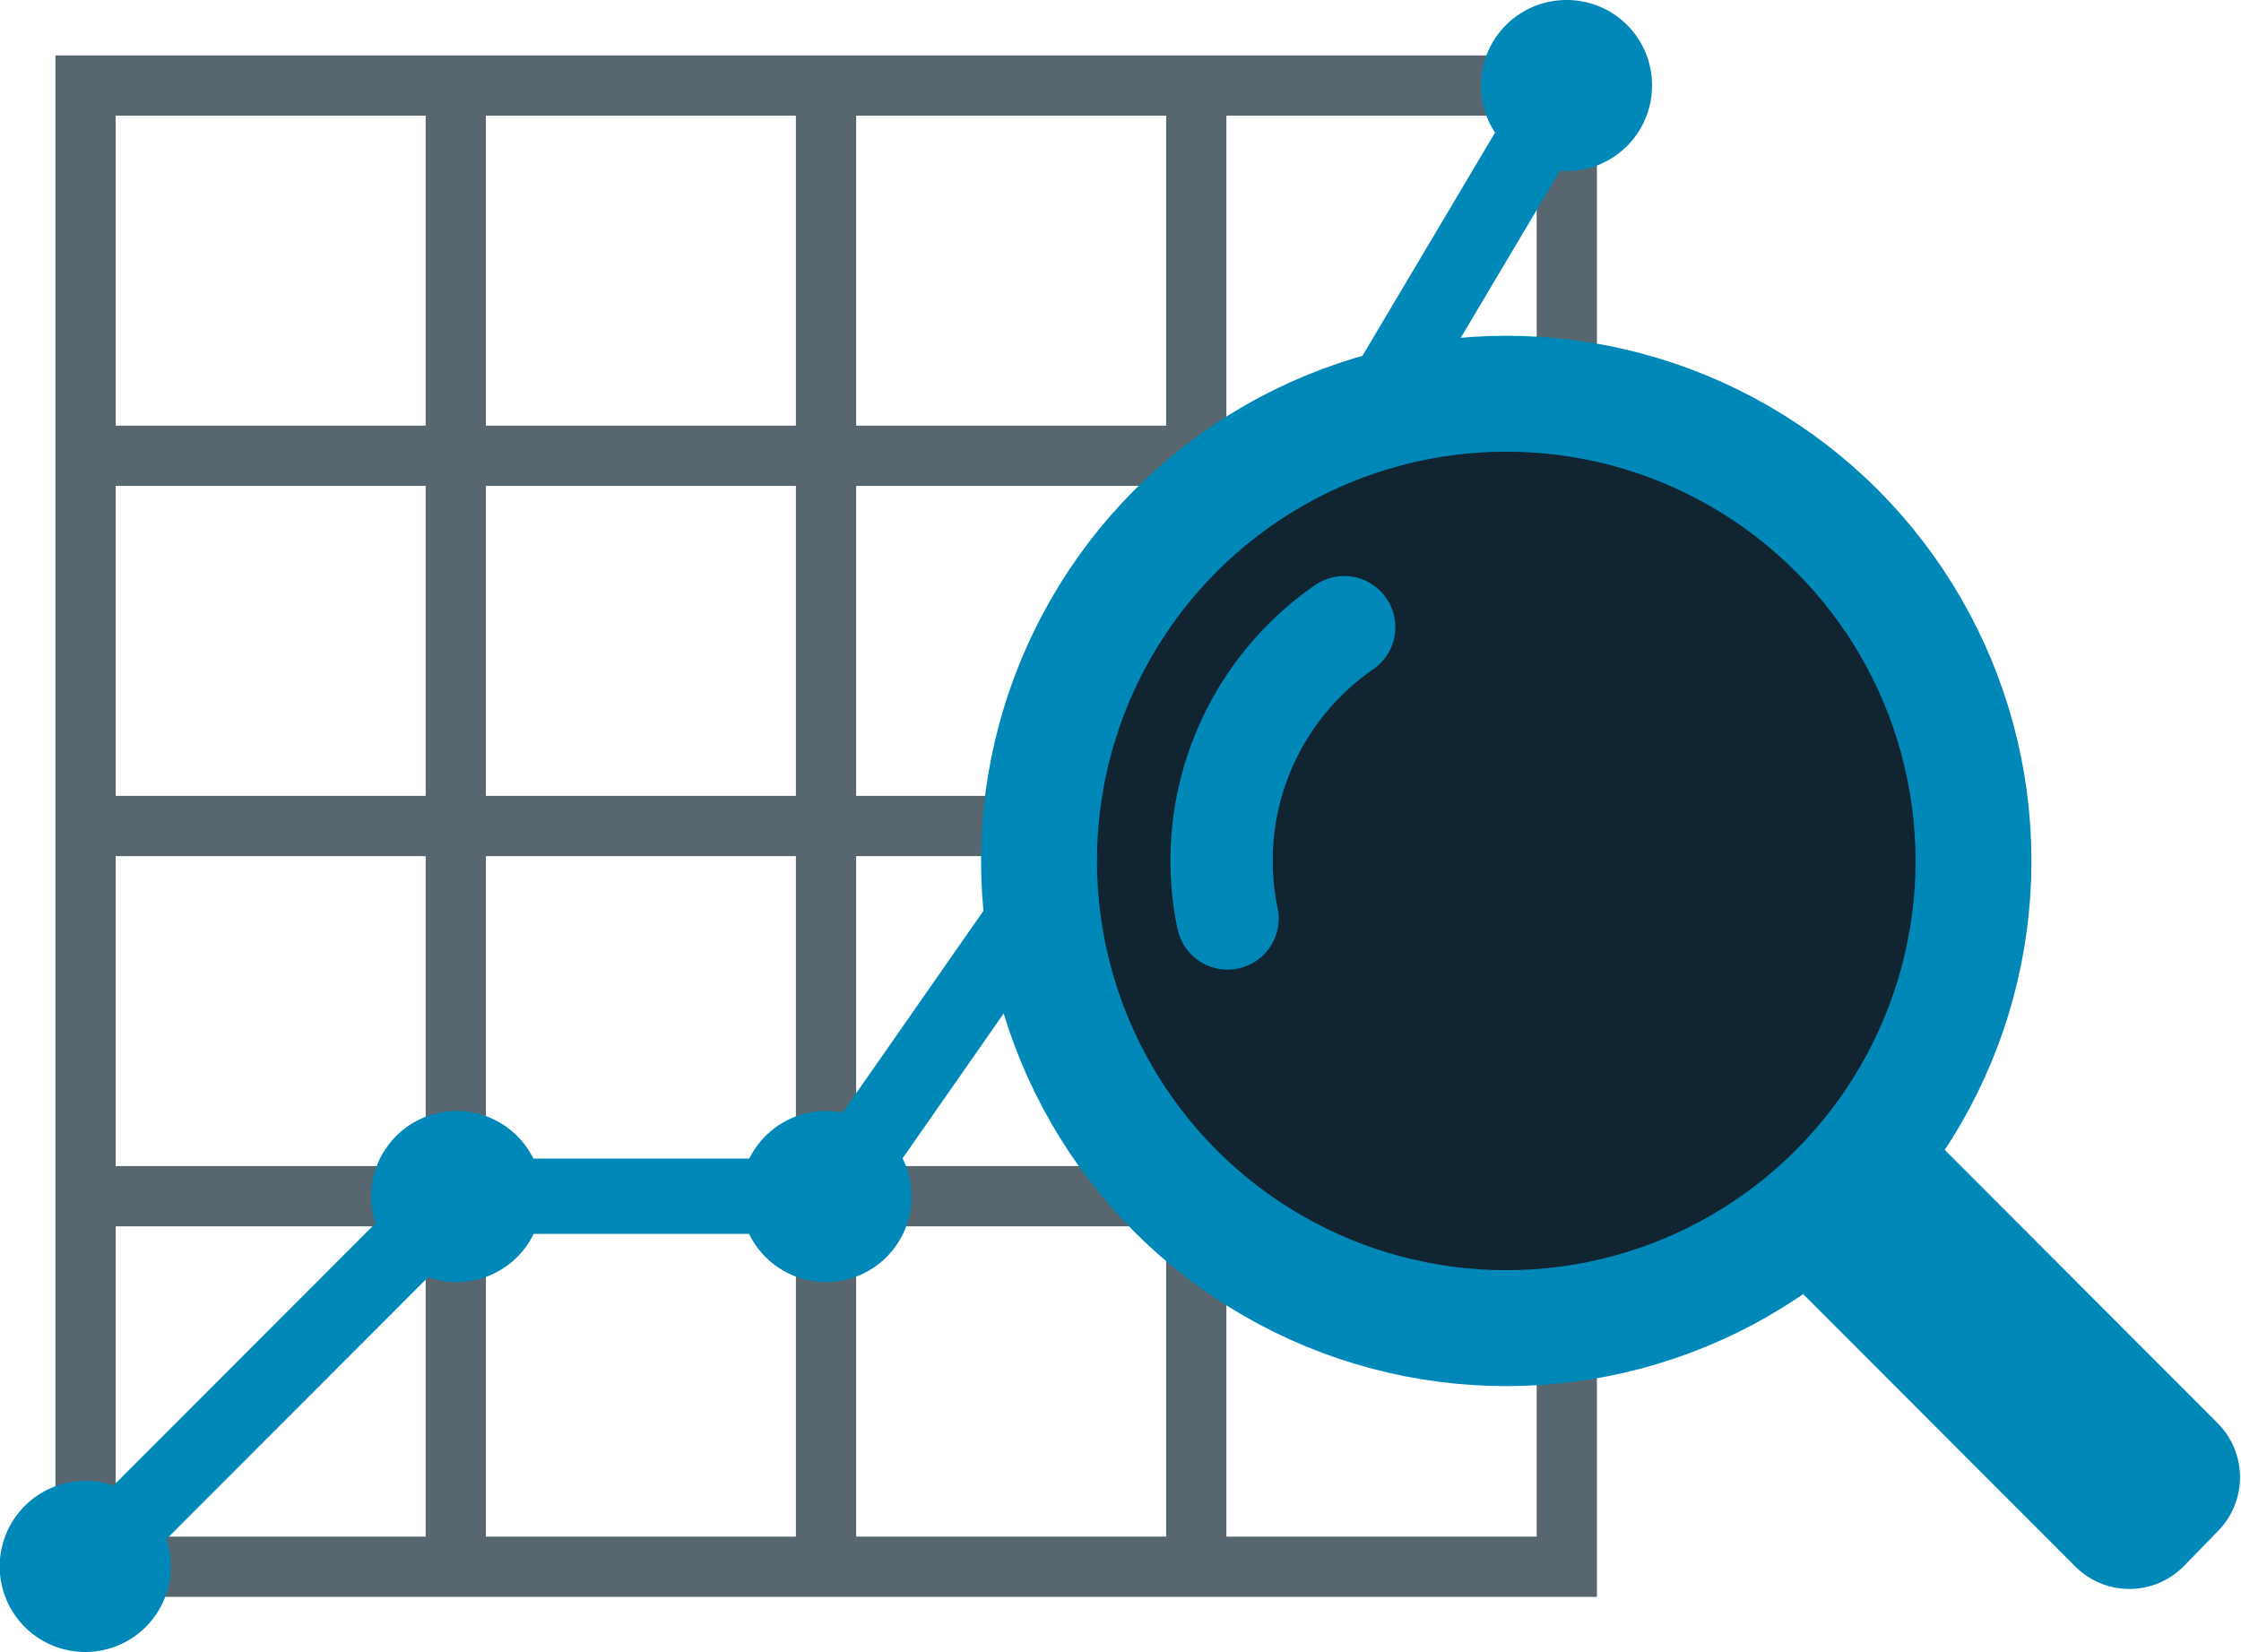
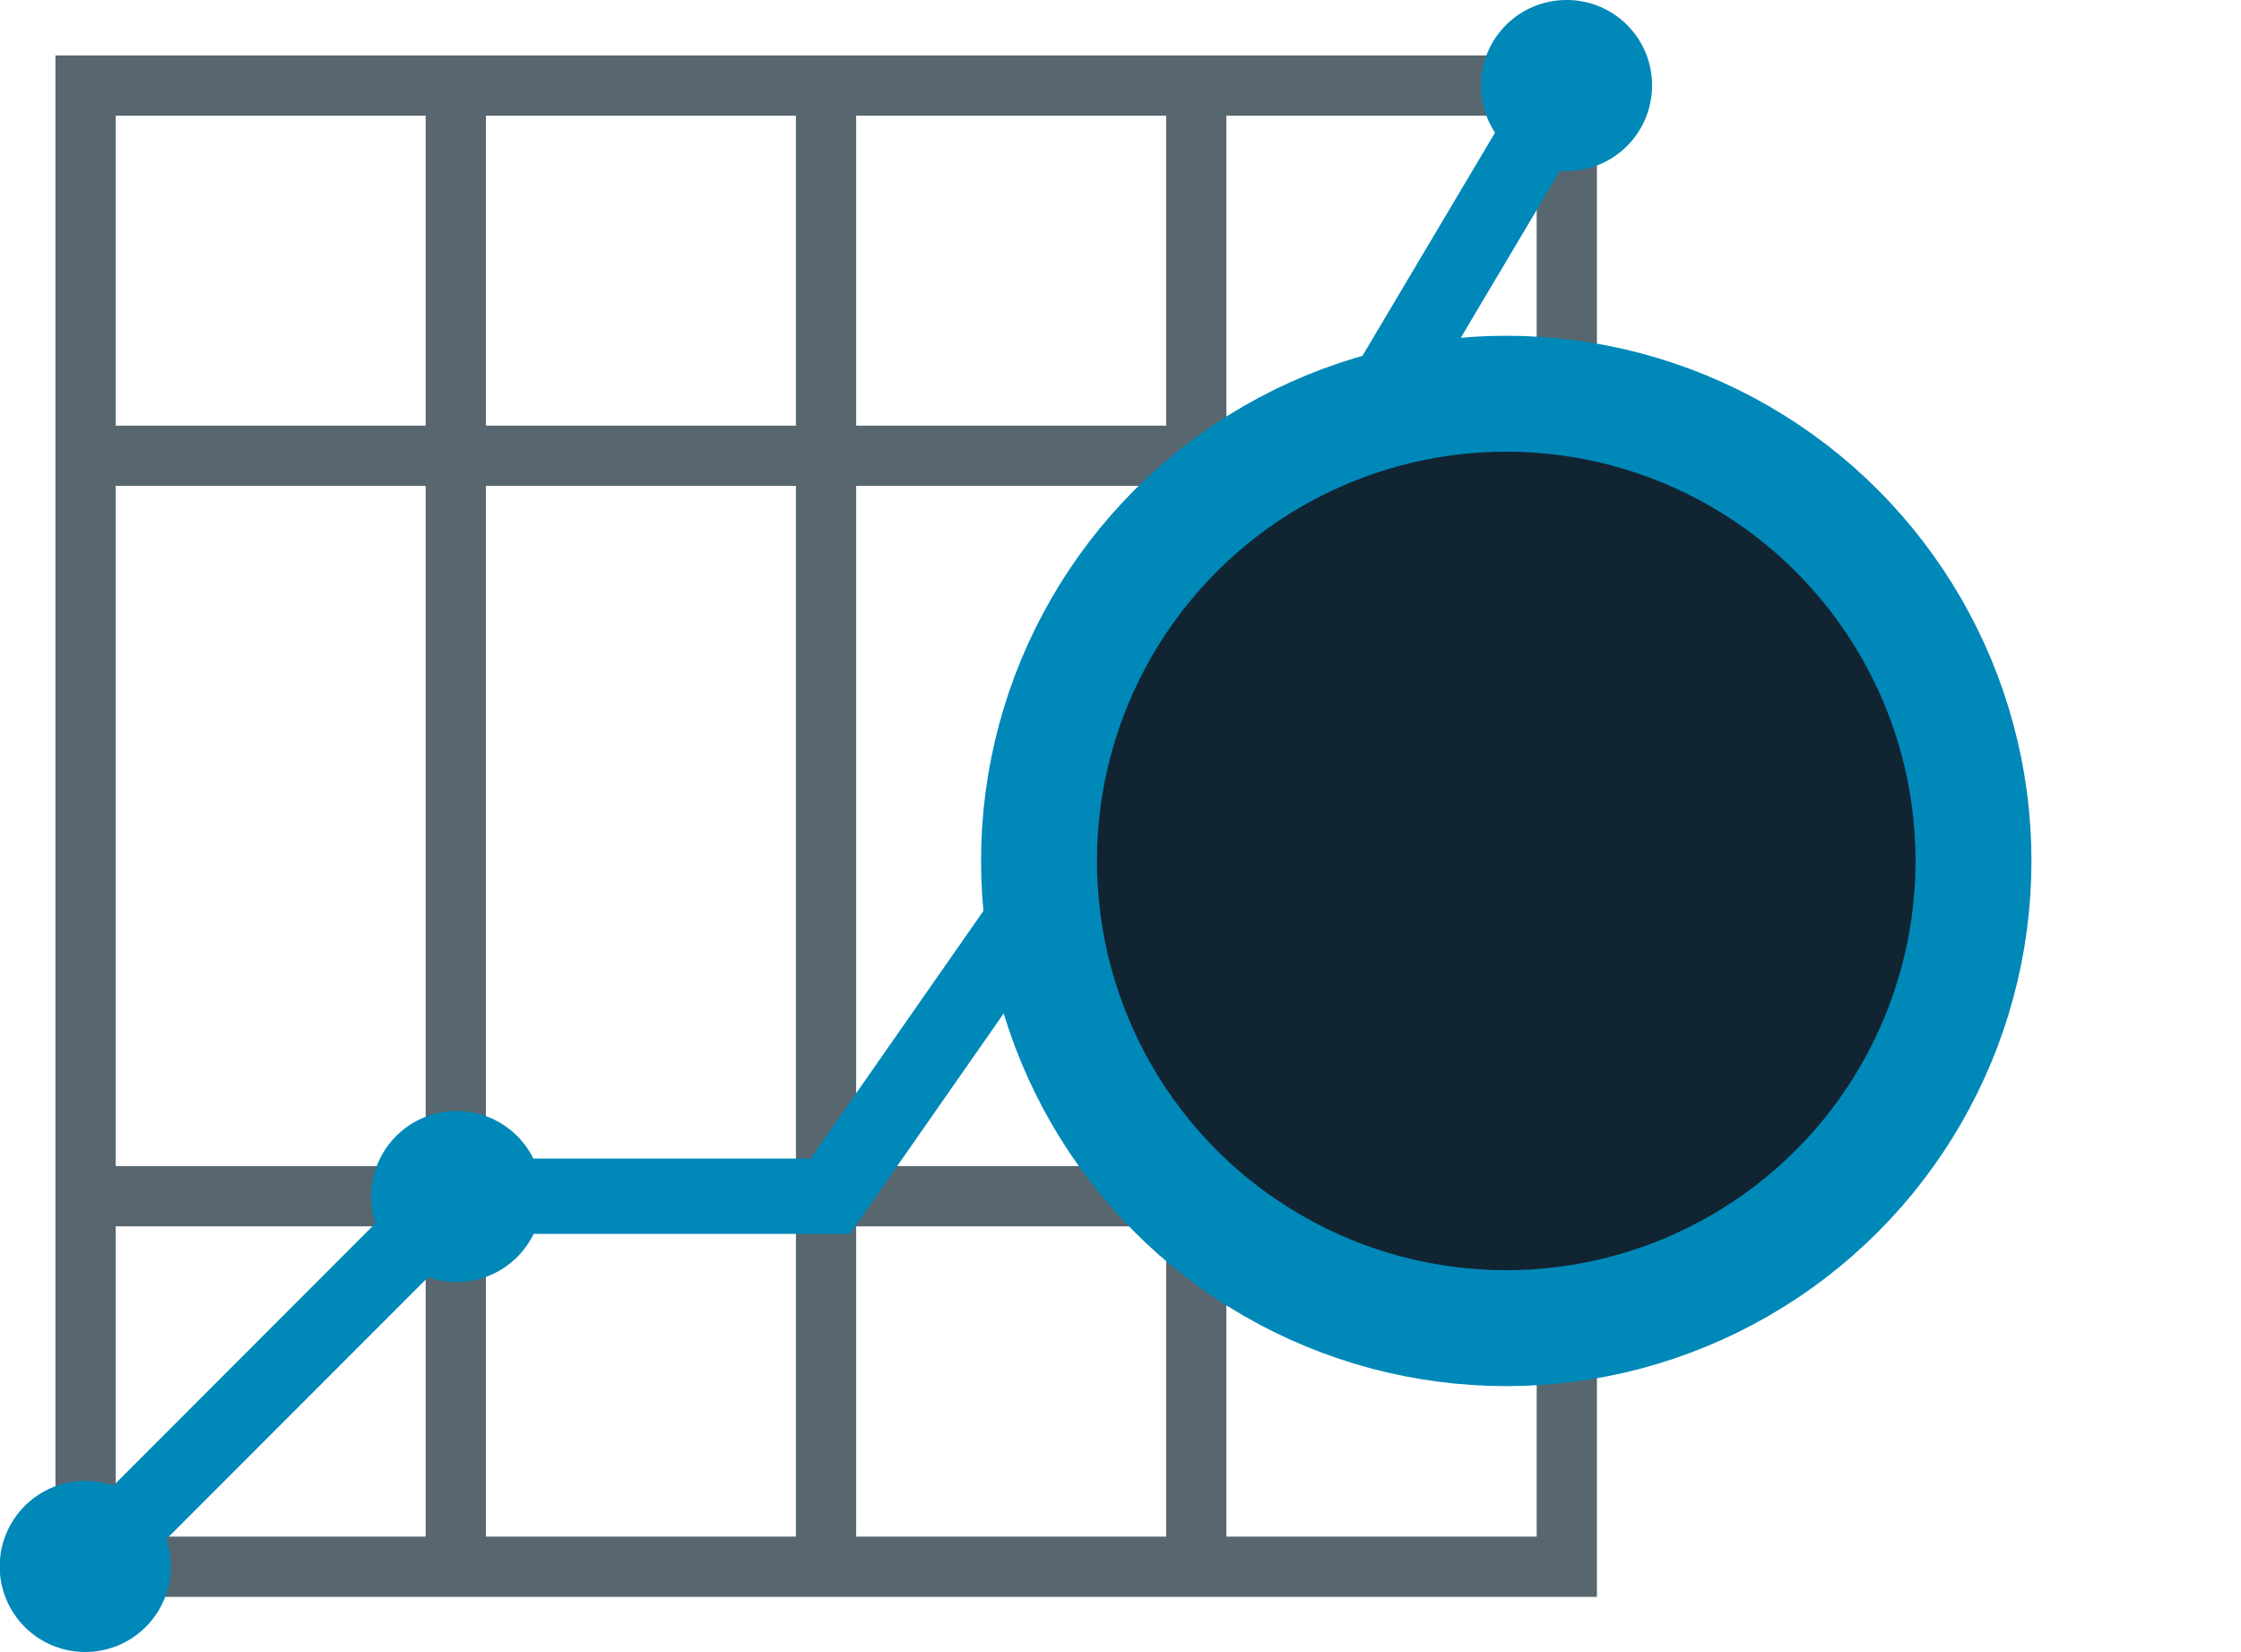
<svg xmlns="http://www.w3.org/2000/svg" width="74.39" height="54.84" viewBox="0 0 74.39 54.84">
  <g id="Layer_2" data-name="Layer 2">
    <g id="Layer_1-2" data-name="Layer 1">
      <rect x="2.84" y="2.84" width="49.17" height="49.17" style="fill:none;stroke:#58666f;stroke-miterlimit:10;stroke-width:2px" />
      <line x1="15.13" y1="2.84" x2="15.13" y2="52.01" style="fill:none;stroke:#58666f;stroke-miterlimit:10;stroke-width:2px" />
      <line x1="27.42" y1="2.84" x2="27.42" y2="52.01" style="fill:none;stroke:#58666f;stroke-miterlimit:10;stroke-width:2px" />
      <line x1="39.71" y1="2.84" x2="39.71" y2="52.01" style="fill:none;stroke:#58666f;stroke-miterlimit:10;stroke-width:2px" />
      <line x1="2.97" y1="15.13" x2="52.14" y2="15.13" style="fill:none;stroke:#58666f;stroke-miterlimit:10;stroke-width:2px" />
-       <line x1="2.97" y1="27.42" x2="52.14" y2="27.42" style="fill:none;stroke:#58666f;stroke-miterlimit:10;stroke-width:2px" />
      <line x1="2.97" y1="39.71" x2="52.14" y2="39.71" style="fill:none;stroke:#58666f;stroke-miterlimit:10;stroke-width:2px" />
      <path d="M5.67,52a2.84,2.84,0,1,1-2.84-2.84A2.84,2.84,0,0,1,5.67,52Z" style="fill:#0088b9" />
      <path d="M18,39.71a2.84,2.84,0,1,1-2.83-2.83A2.84,2.84,0,0,1,18,39.71Z" style="fill:#0088b9" />
-       <path d="M30.26,39.71a2.84,2.84,0,1,1-2.84-2.83A2.84,2.84,0,0,1,30.26,39.71Z" style="fill:#0088b9" />
-       <path d="M47.55,15.13a2.84,2.84,0,1,1-2.84-2.84A2.84,2.84,0,0,1,47.55,15.13Z" style="fill:#0088b9" />
      <path d="M54.84,2.84A2.84,2.84,0,1,1,52,0,2.83,2.83,0,0,1,54.84,2.84Z" style="fill:#0088b9" />
      <polyline points="2.84 52.01 15.13 39.71 27.56 39.71 44.71 15.13 52.01 2.84" style="fill:none;stroke:#0088b9;stroke-miterlimit:10;stroke-width:2.5px" />
-       <path d="M73,47.85,51.51,26.33,48,29.87,69.5,51.39a1.67,1.67,0,0,0,2.37,0L73,50.23A1.68,1.68,0,0,0,73,47.85Z" style="fill:#0088b9;stroke:#0088b9;stroke-miterlimit:10;stroke-width:1.727px" />
      <circle cx="50" cy="28.58" r="15.51" style="fill:#112432;stroke:#0088b9;stroke-miterlimit:10;stroke-width:3.848px" />
-       <path d="M40.75,30.49a9.24,9.24,0,0,1-.2-1.91,9.42,9.42,0,0,1,4.07-7.76" style="fill:none;stroke:#0088b9;stroke-linecap:round;stroke-miterlimit:10;stroke-width:3.395px" />
    </g>
  </g>
</svg>